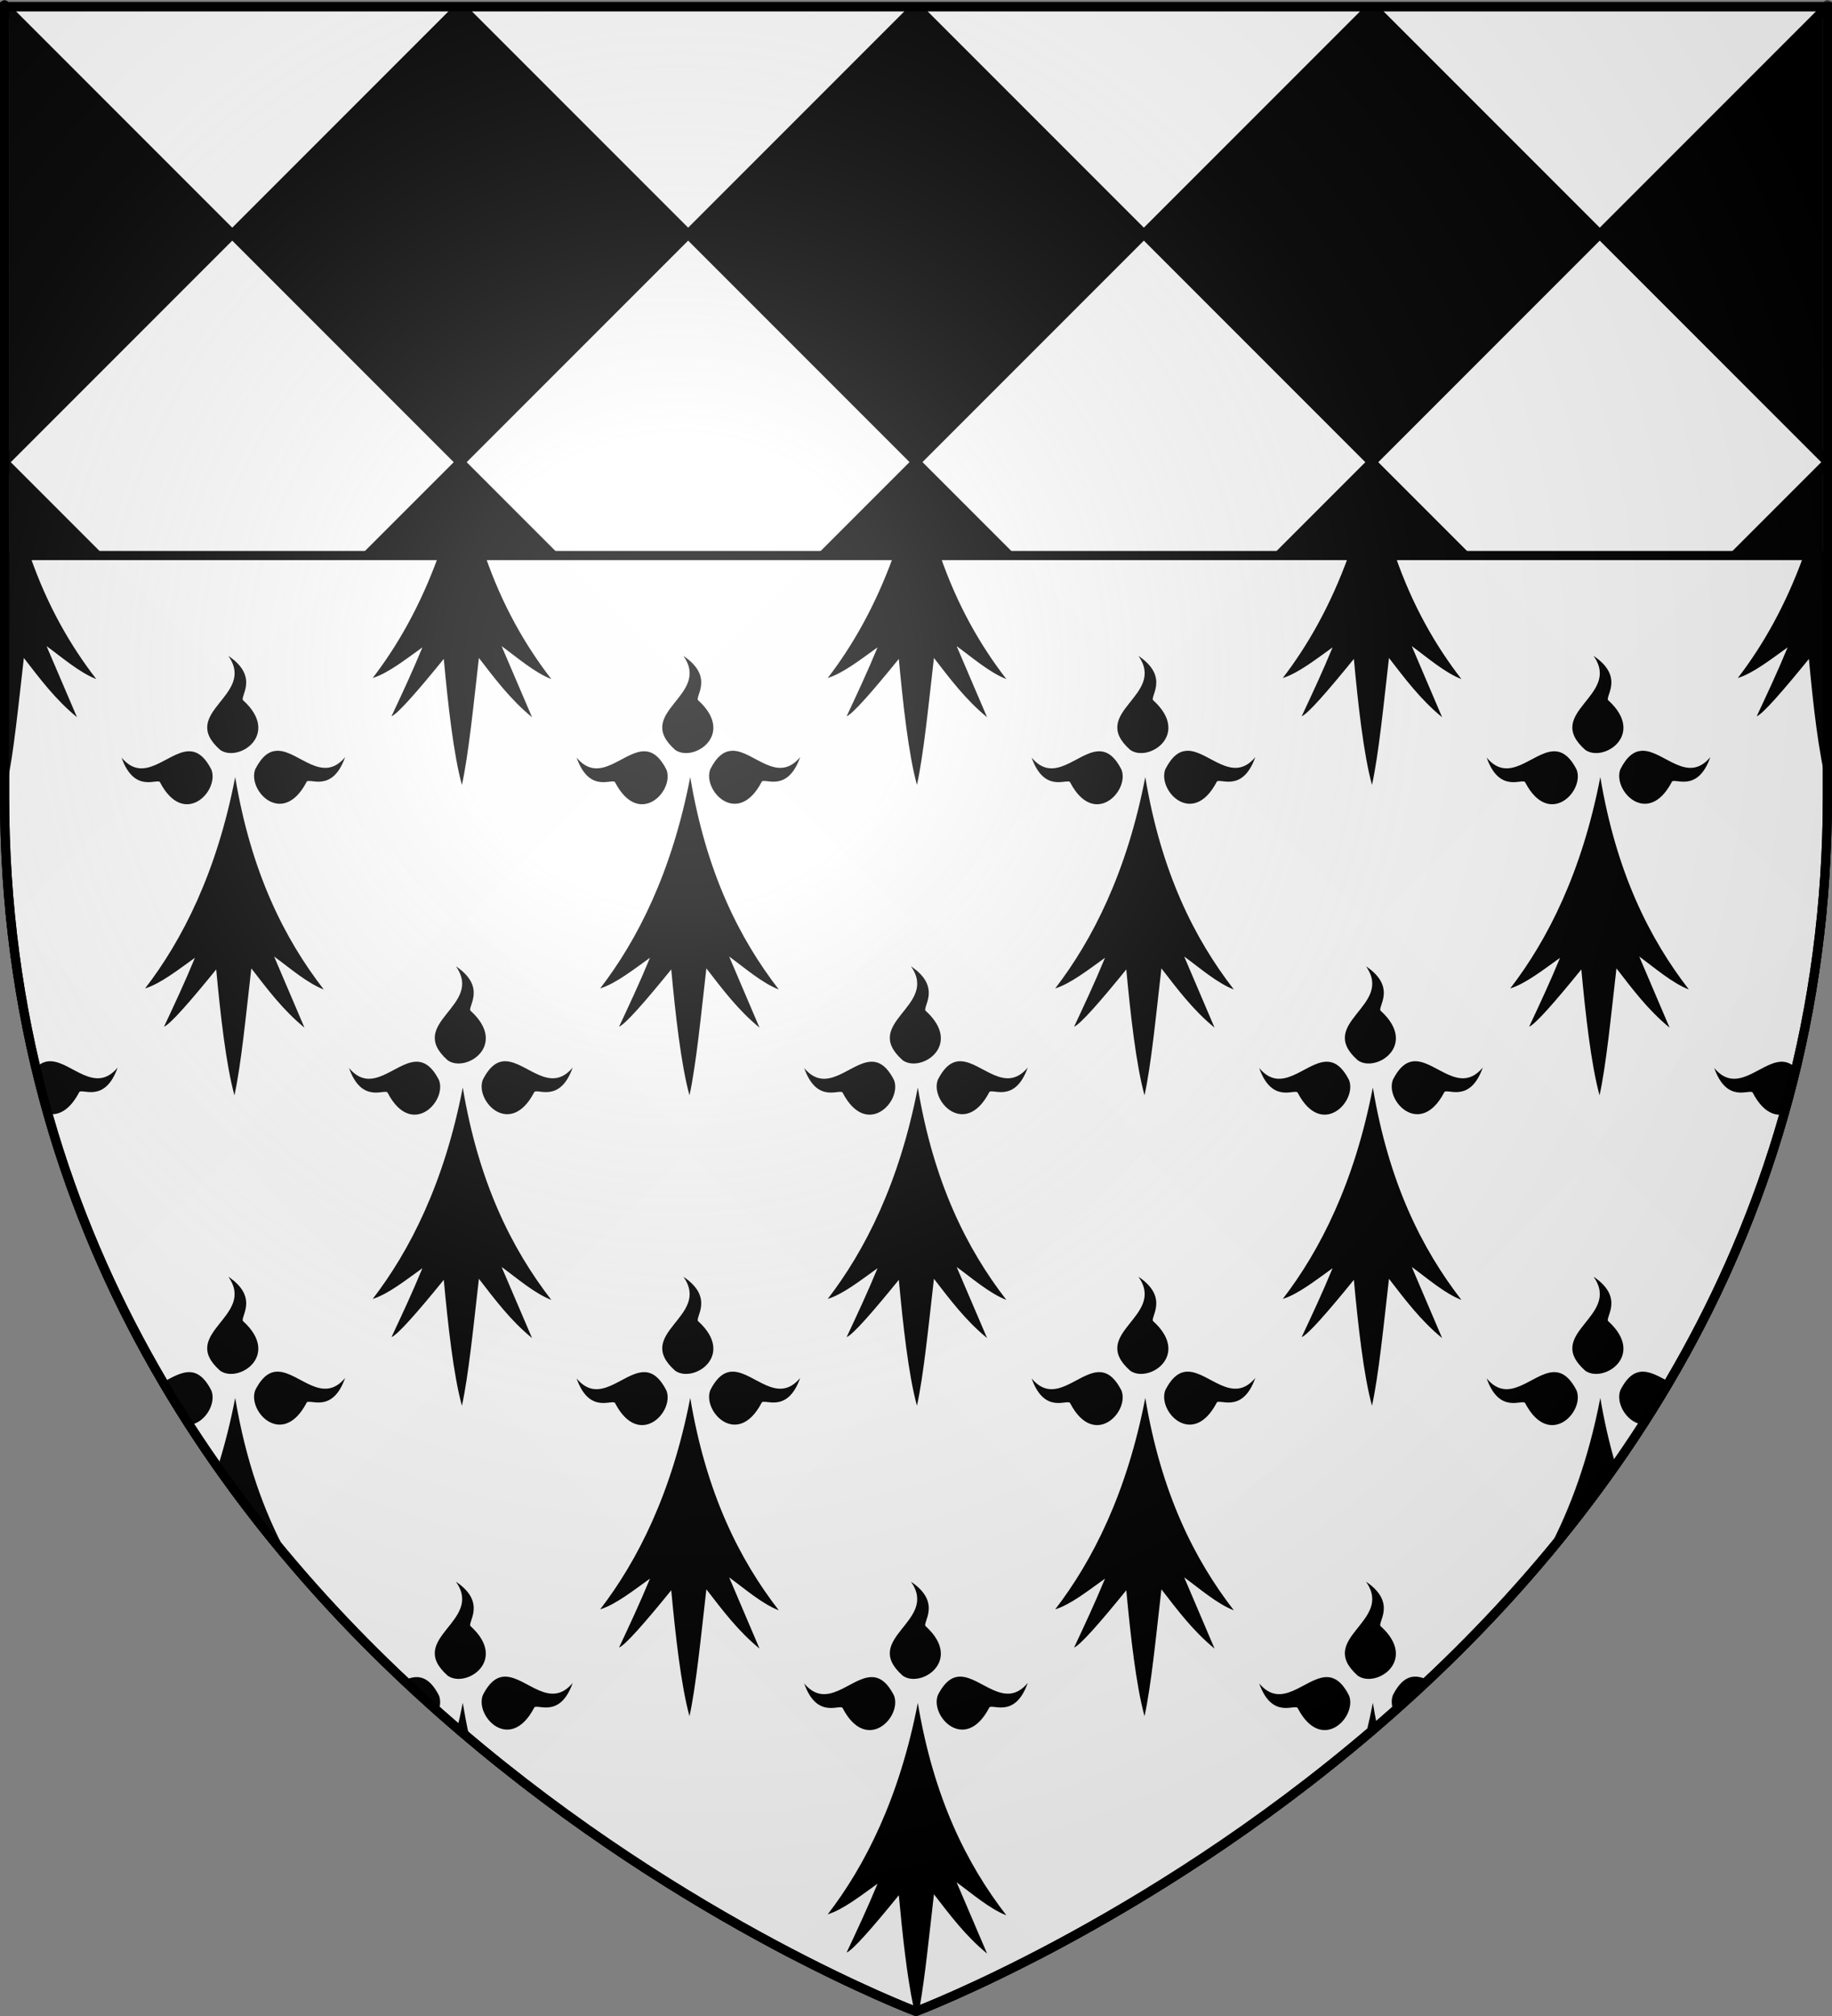
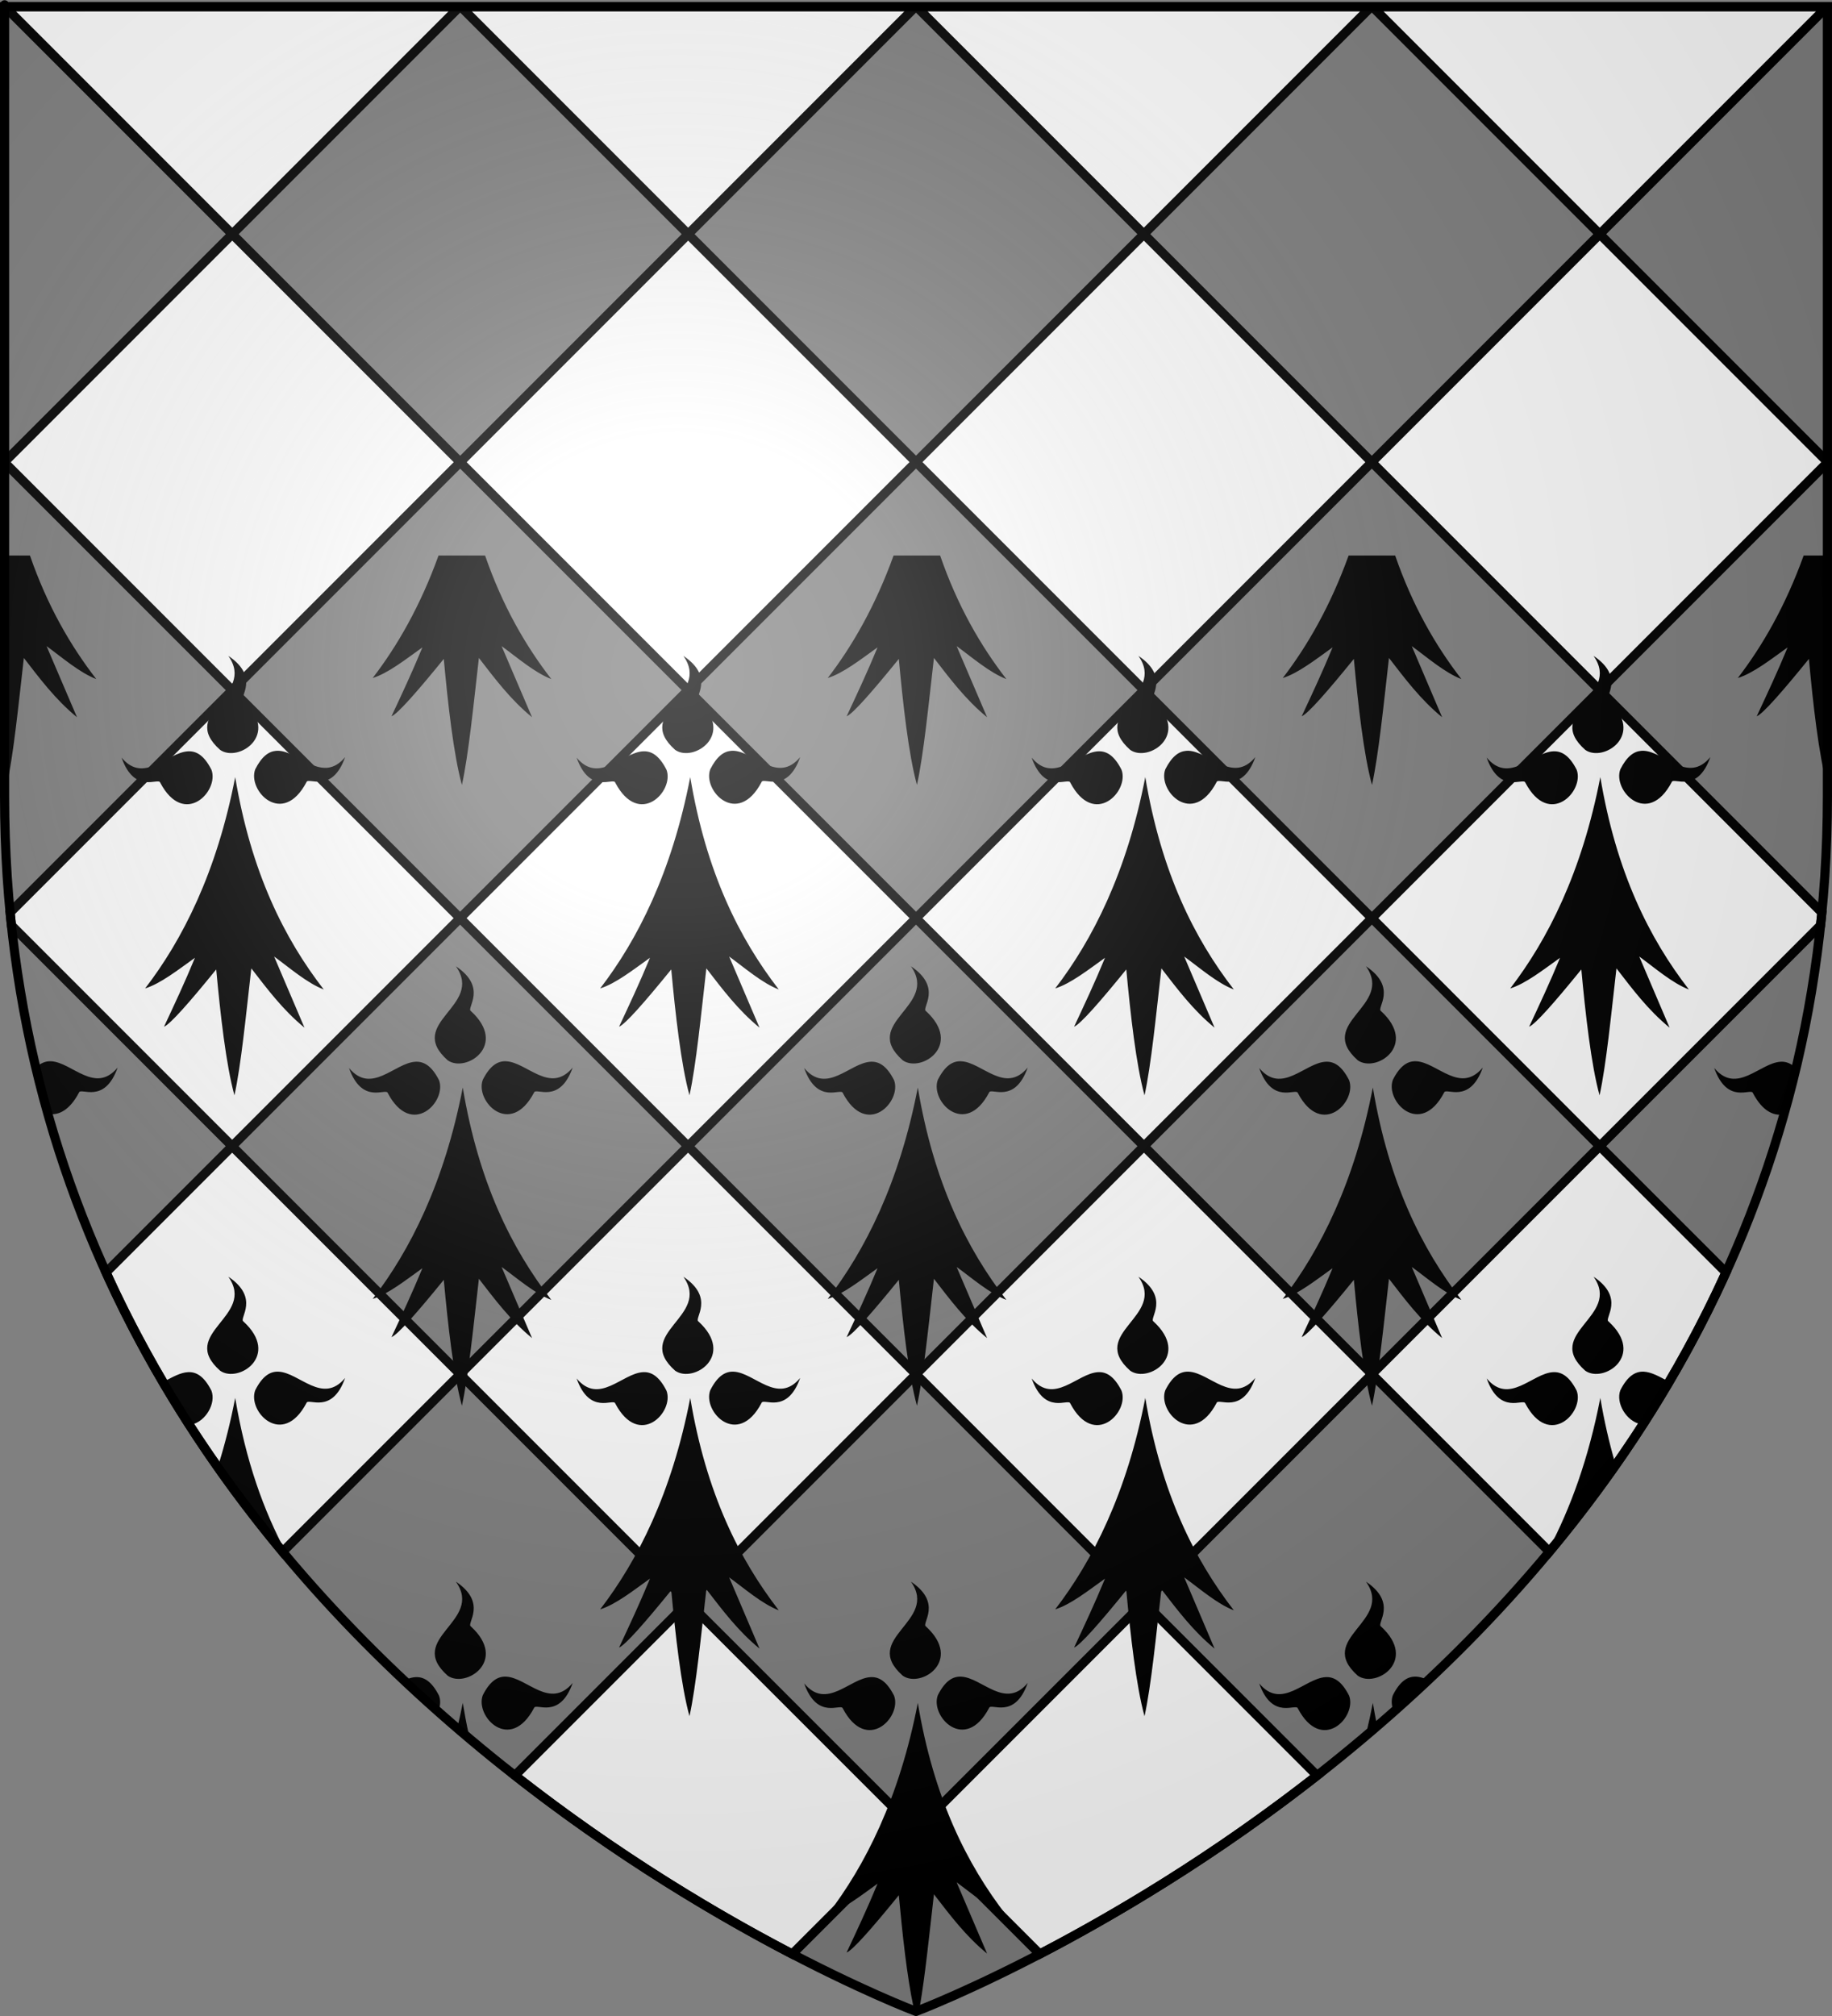
<svg xmlns="http://www.w3.org/2000/svg" xmlns:ns1="http://sodipodi.sourceforge.net/DTD/sodipodi-0.dtd" xmlns:ns2="http://www.inkscape.org/namespaces/inkscape" xmlns:xlink="http://www.w3.org/1999/xlink" height="660" width="600.003" version="1.0" id="svg2" ns1:version="0.32" ns2:version="0.45.1" ns1:docname="Blason ville fr Bonnevaux (Gard).svg" ns1:docbase="C:\Users\Jany\Documents\aaaOuiqui\Blasons\Blasons Gard" ns2:export-filename="/Users/olivier/Desktop/Blason Rouge/Blason_Vide_3D.png" ns2:export-xdpi="144" ns2:export-ydpi="144" ns2:output_extension="org.inkscape.output.svg.inkscape">
  <rect width="100%" height="100%" fill="#808080" stroke="none" />
  <ns1:namedview ns2:window-height="814" ns2:window-width="1152" ns2:pageshadow="2" ns2:pageopacity="0.0" guidetolerance="10.0" gridtolerance="10.0" objecttolerance="10.0" borderopacity="1.0" bordercolor="#666666" pagecolor="#ffffff" id="base" showgrid="false" height="660px" ns2:zoom="0.44547727" ns2:cx="228.9482" ns2:cy="412.373" ns2:window-x="-8" ns2:window-y="-8" ns2:current-layer="layer3" showguides="true" ns2:guide-bbox="true" />
  <desc id="desc4">Flag of Canton of Valais (Wallis)</desc>
  <defs id="defs6">
    <linearGradient id="linearGradient2893">
      <stop style="stop-color:white;stop-opacity:0.314;" offset="0" id="stop2895" />
      <stop id="stop2897" offset="0.19" style="stop-color:white;stop-opacity:0.251;" />
      <stop style="stop-color:#6b6b6b;stop-opacity:0.125;" offset="0.6" id="stop2901" />
      <stop style="stop-color:black;stop-opacity:0.125;" offset="1" id="stop2899" />
    </linearGradient>
    <radialGradient ns2:collect="always" xlink:href="#linearGradient2893" id="radialGradient3163" gradientUnits="userSpaceOnUse" gradientTransform="matrix(1.353,0,0,1.349,-75.57,-85.747)" cx="221.445" cy="226.331" fx="221.445" fy="226.331" r="300" />
  </defs>
  <g ns2:groupmode="layer" id="layer3" ns2:label="Fond écu" style="display:inline" transform="translate(-2.06,1.2525328e-6)">
-     <path id="path2855" style="fill:#000000;fill-opacity:1;fill-rule:evenodd;stroke:#313131;stroke-width:3;stroke-linecap:butt;stroke-linejoin:miter;stroke-miterlimit:4;stroke-dasharray:none;stroke-opacity:1" d="M 302.06,658.5 C 302.06,658.5 600.56,546.18 600.56,260.728 C 600.56,-24.723 600.56,2.176 600.56,2.176 L 3.56,2.176 L 3.56,260.728 C 3.56,546.18 302.06,658.5 302.06,658.5 z " ns1:nodetypes="cccccc" />
    <path style="fill:#ffffff;fill-opacity:1;fill-rule:evenodd;stroke:#000000;stroke-width:3;stroke-linecap:butt;stroke-linejoin:miter;stroke-miterlimit:4;stroke-dasharray:none;stroke-opacity:1;display:inline" d="M 3.656,2.188 L 78.125,76.656 L 152.594,2.188 L 3.656,2.188 z M 78.125,76.656 L 3.562,151.219 L 3.562,151.406 L 78.125,225.969 L 152.781,151.312 L 78.125,76.656 z M 152.781,151.312 L 227.406,225.938 L 302.062,151.281 L 227.438,76.656 L 152.781,151.312 z M 227.438,76.656 L 301.906,2.188 L 152.969,2.188 L 227.438,76.656 z M 302.062,151.281 L 376.719,225.938 L 451.344,151.312 L 376.688,76.656 L 302.062,151.281 z M 376.688,76.656 L 451.156,2.188 L 302.219,2.188 L 376.688,76.656 z M 451.344,151.312 L 526,225.969 L 600.562,151.406 C 600.562,151.347 600.562,151.278 600.562,151.219 L 526,76.656 L 451.344,151.312 z M 526,76.656 L 600.469,2.188 L 451.531,2.188 L 526,76.656 z M 526,225.969 L 451.375,300.594 L 526,375.25 L 598.312,302.938 C 598.462,301.547 598.615,300.15 598.75,298.75 L 526,225.969 z M 526,375.25 L 451.375,449.875 L 509.5,508 C 531.607,481.441 551.695,451.034 567.344,416.562 L 526,375.25 z M 451.375,449.875 L 376.719,375.25 L 302.062,449.906 L 376.688,524.562 L 451.375,449.875 z M 376.688,524.562 L 302.062,599.188 L 342.594,639.719 C 366.861,627.096 399.503,607.843 433.406,581.281 L 376.688,524.562 z M 302.062,599.188 L 227.406,524.562 L 170.719,581.25 C 204.628,607.818 237.26,627.094 261.531,639.719 L 302.062,599.188 z M 227.406,524.562 L 302.062,449.906 L 227.406,375.25 L 152.75,449.906 L 227.406,524.562 z M 152.75,449.906 L 78.094,375.25 L 36.781,416.562 C 52.433,451.042 72.512,481.468 94.625,508.031 L 152.75,449.906 z M 78.094,375.25 L 152.75,300.594 L 78.125,225.969 L 5.375,298.719 C 5.512,300.14 5.661,301.557 5.812,302.969 L 78.094,375.25 z M 152.75,300.594 L 227.406,375.25 L 302.062,300.594 L 227.406,225.938 L 152.75,300.594 z M 302.062,300.594 L 376.719,375.25 L 451.375,300.594 L 376.719,225.938 L 302.062,300.594 z " id="path7180" />
-     <path style="fill:#ffffff;fill-opacity:0.996;fill-rule:evenodd;stroke:#000000;stroke-width:3;stroke-linecap:butt;stroke-linejoin:miter;stroke-miterlimit:4;stroke-dasharray:none;stroke-opacity:1;display:inline" d="M 1.5,181.875 L 1.5,260.719 C 1.5,546.17 300,658.5 300,658.5 C 300,658.5 598.5,546.17 598.5,260.719 C 598.5,173.665 598.5,220.45 598.5,181.875 L 1.5,181.875 z " id="path3188" transform="translate(2.06,-1.2525328e-6)" />
    <path style="fill:#000000;fill-opacity:1;fill-rule:evenodd;stroke:none;stroke-width:3;stroke-linecap:butt;stroke-linejoin:miter;stroke-miterlimit:4;stroke-dasharray:none;stroke-opacity:1;display:inline" d="M 1.5 181.875 L 1.5 253.969 C 1.743 255.018 1.991 256.03 2.25 256.969 C 4.44 247.014 6.074 230.534 7.812 215.406 C 13.049 222.171 18.133 229.01 25.219 234.812 L 15.25 211.531 C 20.387 215.27 26.084 220.226 31.531 222.312 C 23.081 211.397 15.51 198.328 9.812 181.875 L 1.5 181.875 z M 143.625 181.875 C 137.645 198.437 130.069 211.556 122.062 221.969 C 127.141 220.383 132.824 215.882 138.344 211.938 C 134.968 220.123 131.594 227.277 128.219 234.5 C 130.234 233.722 136.657 226.414 145.344 215.719 C 146.706 230.423 148.53 246.999 151.281 256.969 C 153.471 247.014 155.106 230.534 156.844 215.406 C 162.081 222.171 167.164 229.01 174.25 234.812 L 164.281 211.531 C 169.418 215.27 175.115 220.226 180.562 222.312 C 172.112 211.397 164.563 198.328 158.875 181.875 L 143.625 181.875 z M 292.656 181.875 C 286.676 198.437 279.1 211.556 271.094 221.969 C 276.172 220.383 281.887 215.882 287.406 211.938 C 284.031 220.123 280.657 227.277 277.281 234.5 C 279.297 233.722 285.689 226.414 294.375 215.719 C 295.737 230.423 297.562 246.999 300.312 256.969 C 302.502 247.014 304.137 230.534 305.875 215.406 C 311.112 222.171 316.196 229.01 323.281 234.812 L 313.312 211.531 C 318.449 215.27 324.147 220.226 329.594 222.312 C 321.143 211.397 313.594 198.328 307.906 181.875 L 292.656 181.875 z M 441.688 181.875 C 435.708 198.437 428.132 211.556 420.125 221.969 C 425.203 220.383 430.918 215.882 436.438 211.938 C 433.062 220.123 429.688 227.277 426.312 234.5 C 428.328 233.722 434.72 226.414 443.406 215.719 C 444.768 230.423 446.593 246.999 449.344 256.969 C 451.534 247.014 453.168 230.534 454.906 215.406 C 460.143 222.171 465.227 229.01 472.312 234.812 L 462.375 211.531 C 467.512 215.27 473.178 220.226 478.625 222.312 C 470.174 211.397 462.626 198.328 456.938 181.875 L 441.688 181.875 z M 590.719 181.875 C 584.741 198.443 577.164 211.555 569.156 221.969 C 574.235 220.383 579.949 215.882 585.469 211.938 C 582.093 220.123 578.719 227.277 575.344 234.5 C 577.359 233.722 583.751 226.414 592.438 215.719 C 593.799 230.423 595.624 246.999 598.375 256.969 C 598.417 256.776 598.458 256.541 598.5 256.344 C 598.5 176.389 598.5 188.872 598.5 181.875 L 590.719 181.875 z M 74.781 214.719 C 84.059 227.822 58.107 233.098 72.094 245.5 C 78.059 249.711 91.96 240.547 79.719 229.344 C 78.137 228.385 85.266 221.746 74.781 214.719 z M 223.812 214.719 C 233.09 227.822 207.138 233.098 221.125 245.5 C 227.09 249.711 240.991 240.547 228.75 229.344 C 227.168 228.385 234.298 221.746 223.812 214.719 z M 372.844 214.719 C 382.121 227.822 356.17 233.098 370.156 245.5 C 376.121 249.711 390.022 240.547 377.781 229.344 C 376.2 228.385 383.329 221.746 372.844 214.719 z M 521.906 214.719 C 531.184 227.822 505.201 233.098 519.188 245.5 C 525.152 249.711 539.054 240.547 526.812 229.344 C 525.231 228.385 532.391 221.746 521.906 214.719 z M 91.031 245.781 C 90.808 245.777 90.596 245.793 90.375 245.812 C 88.014 246.019 85.739 247.616 83.594 251.844 C 80.946 258.821 92.539 270.939 100.375 256.062 C 100.929 254.247 108.729 260.057 113.031 247.875 C 105.574 256.798 97.94 245.907 91.031 245.781 z M 240.062 245.781 C 239.84 245.777 239.628 245.793 239.406 245.812 C 237.045 246.019 234.77 247.616 232.625 251.844 C 229.977 258.821 241.57 270.939 249.406 256.062 C 249.961 254.247 257.76 260.057 262.062 247.875 C 254.605 256.798 246.971 245.907 240.062 245.781 z M 389.094 245.781 C 388.871 245.777 388.659 245.793 388.438 245.812 C 386.076 246.019 383.801 247.616 381.656 251.844 C 379.009 258.821 390.601 270.939 398.438 256.062 C 398.992 254.247 406.822 260.057 411.125 247.875 C 403.668 256.798 396.004 245.907 389.094 245.781 z M 538.125 245.781 C 537.902 245.777 537.69 245.793 537.469 245.812 C 535.108 246.019 532.832 247.616 530.688 251.844 C 528.04 258.821 539.664 270.939 547.5 256.062 C 548.054 254.247 555.854 260.057 560.156 247.875 C 552.699 256.798 545.036 245.907 538.125 245.781 z M 61.594 245.969 C 54.743 246.317 47.19 256.858 39.812 248.031 C 44.115 260.213 51.914 254.403 52.469 256.219 C 60.305 271.095 71.898 258.977 69.25 252 C 66.837 247.244 64.274 245.832 61.594 245.969 z M 210.625 245.969 C 203.774 246.317 196.221 256.858 188.844 248.031 C 193.146 260.213 200.946 254.403 201.5 256.219 C 209.336 271.095 220.929 258.977 218.281 252 C 215.868 247.244 213.306 245.832 210.625 245.969 z M 359.656 245.969 C 352.806 246.317 345.252 256.858 337.875 248.031 C 342.178 260.213 349.977 254.403 350.531 256.219 C 358.367 271.095 369.96 258.977 367.312 252 C 364.9 247.244 362.337 245.832 359.656 245.969 z M 508.688 245.969 C 501.837 246.317 494.283 256.858 486.906 248.031 C 491.209 260.213 499.008 254.403 499.562 256.219 C 507.399 271.095 519.023 258.977 516.375 252 C 513.962 247.244 511.368 245.832 508.688 245.969 z M 77.031 254.406 C 70.999 285.621 59.748 307.705 47.531 323.594 C 52.61 322.008 58.324 317.507 63.844 313.562 C 60.468 321.748 57.094 328.902 53.719 336.125 C 55.734 335.347 62.126 328.071 70.812 317.375 C 72.174 332.079 74.031 348.624 76.781 358.594 C 78.971 348.639 80.574 332.159 82.312 317.031 C 87.549 323.796 92.633 330.635 99.719 336.438 L 89.781 313.156 C 94.918 316.895 100.584 321.851 106.031 323.938 C 93.116 307.256 82.246 285.624 77.031 254.406 z M 226.062 254.406 C 220.03 285.621 208.779 307.705 196.562 323.594 C 201.641 322.008 207.355 317.507 212.875 313.562 C 209.499 321.748 206.126 328.902 202.75 336.125 C 204.765 335.347 211.157 328.071 219.844 317.375 C 221.206 332.079 223.062 348.624 225.812 358.594 C 228.002 348.639 229.606 332.159 231.344 317.031 C 236.581 323.796 241.664 330.635 248.75 336.438 L 238.812 313.156 C 243.949 316.895 249.615 321.851 255.062 323.938 C 242.148 307.256 231.277 285.624 226.062 254.406 z M 375.094 254.406 C 369.061 285.621 357.81 307.705 345.594 323.594 C 350.672 322.008 356.387 317.507 361.906 313.562 C 358.531 321.748 355.157 328.902 351.781 336.125 C 353.797 335.347 360.189 328.071 368.875 317.375 C 370.237 332.079 372.093 348.624 374.844 358.594 C 377.034 348.639 378.637 332.159 380.375 317.031 C 385.612 323.796 390.696 330.635 397.781 336.438 L 387.844 313.156 C 392.98 316.895 398.647 321.851 404.094 323.938 C 391.179 307.256 380.308 285.624 375.094 254.406 z M 524.125 254.406 C 518.092 285.621 506.842 307.705 494.625 323.594 C 499.703 322.008 505.418 317.507 510.938 313.562 C 507.562 321.748 504.188 328.902 500.812 336.125 C 502.828 335.347 509.22 328.071 517.906 317.375 C 519.268 332.079 521.124 348.624 523.875 358.594 C 526.065 348.639 527.668 332.159 529.406 317.031 C 534.643 323.796 539.727 330.635 546.812 336.438 L 536.875 313.156 C 542.011 316.895 547.678 321.851 553.125 323.938 C 540.21 307.256 529.339 285.624 524.125 254.406 z M 149.312 316.344 C 158.59 329.447 132.638 334.723 146.625 347.125 C 152.59 351.336 166.46 342.204 154.219 331 C 152.637 330.041 159.798 323.371 149.312 316.344 z M 298.344 316.344 C 307.621 329.447 281.67 334.723 295.656 347.125 C 301.621 351.336 315.491 342.204 303.25 331 C 301.668 330.041 308.829 323.371 298.344 316.344 z M 447.375 316.344 C 456.652 329.447 430.701 334.723 444.688 347.125 C 450.652 351.336 464.522 342.204 452.281 331 C 450.7 330.041 457.86 323.371 447.375 316.344 z M 591.25 334.781 C 589.853 336.944 589.028 339.19 589.781 341.688 C 590.281 339.397 590.79 337.1 591.25 334.781 z M 8.906 335.625 C 9.256 337.366 9.659 339.087 10.031 340.812 C 10.229 339.241 9.9 337.504 8.906 335.625 z M 16.156 347.438 C 14.735 347.502 13.315 348.058 11.969 349.344 C 13.217 354.531 14.554 359.646 16 364.688 C 19.143 365.213 22.804 363.517 25.875 357.688 C 26.429 355.872 34.229 361.682 38.531 349.5 C 31.154 358.327 23.601 347.786 16.75 347.438 C 16.546 347.427 16.359 347.428 16.156 347.438 z M 165.781 347.438 C 163.101 347.301 160.538 348.744 158.125 353.5 C 155.477 360.477 167.07 372.564 174.906 357.688 C 175.461 355.872 183.26 361.682 187.562 349.5 C 180.185 358.327 172.632 347.786 165.781 347.438 z M 314.812 347.438 C 312.132 347.301 309.569 348.744 307.156 353.5 C 304.509 360.477 316.101 372.564 323.938 357.688 C 324.492 355.872 332.291 361.682 336.594 349.5 C 329.217 358.327 321.663 347.786 314.812 347.438 z M 463.844 347.438 C 461.163 347.301 458.6 348.744 456.188 353.5 C 453.54 360.477 465.133 372.564 472.969 357.688 C 473.523 355.872 481.322 361.682 485.625 349.5 C 478.248 358.327 470.694 347.786 463.844 347.438 z M 136.094 347.594 C 129.243 347.942 121.69 358.483 114.312 349.656 C 118.615 361.838 126.446 356.028 127 357.844 C 134.836 372.72 146.429 360.602 143.781 353.625 C 141.368 348.869 138.774 347.457 136.094 347.594 z M 285.156 347.594 C 278.306 347.942 270.752 358.483 263.375 349.656 C 267.678 361.838 275.477 356.028 276.031 357.844 C 283.867 372.72 295.46 360.602 292.812 353.625 C 290.4 348.869 287.837 347.457 285.156 347.594 z M 434.188 347.594 C 427.337 347.942 419.783 358.483 412.406 349.656 C 416.709 361.838 424.508 356.028 425.062 357.844 C 432.899 372.72 444.491 360.602 441.844 353.625 C 439.431 348.869 436.868 347.457 434.188 347.594 z M 583.219 347.594 C 576.368 347.942 568.815 358.483 561.438 349.656 C 565.74 361.838 573.539 356.028 574.094 357.844 C 577.165 363.674 580.795 365.369 583.938 364.844 C 585.384 359.81 586.751 354.71 588 349.531 C 586.452 348.039 584.86 347.51 583.219 347.594 z M 151.562 356.031 C 145.53 387.246 134.279 409.362 122.062 425.25 C 127.141 423.664 132.824 419.132 138.344 415.188 C 134.968 423.373 131.594 430.527 128.219 437.75 C 130.234 436.972 136.657 429.696 145.344 419 C 146.706 433.704 148.53 450.249 151.281 460.219 C 153.471 450.264 155.106 433.784 156.844 418.656 C 162.081 425.421 167.164 432.26 174.25 438.062 L 164.281 414.781 C 169.418 418.52 175.115 423.476 180.562 425.562 C 167.647 408.881 156.777 387.249 151.562 356.031 z M 300.594 356.031 C 294.561 387.246 283.31 409.362 271.094 425.25 C 276.172 423.664 281.887 419.132 287.406 415.188 C 284.031 423.373 280.657 430.527 277.281 437.75 C 279.297 436.972 285.689 429.696 294.375 419 C 295.737 433.704 297.562 450.249 300.312 460.219 C 302.502 450.264 304.137 433.784 305.875 418.656 C 311.112 425.421 316.196 432.26 323.281 438.062 L 313.312 414.781 C 318.449 418.52 324.147 423.476 329.594 425.562 C 316.679 408.881 305.808 387.249 300.594 356.031 z M 449.625 356.031 C 443.592 387.246 432.342 409.362 420.125 425.25 C 425.203 423.664 430.918 419.132 436.438 415.188 C 433.062 423.373 429.688 430.527 426.312 437.75 C 428.328 436.972 434.72 429.696 443.406 419 C 444.768 433.704 446.593 450.249 449.344 460.219 C 451.534 450.264 453.168 433.784 454.906 418.656 C 460.143 425.421 465.227 432.26 472.312 438.062 L 462.375 414.781 C 467.512 418.52 473.178 423.476 478.625 425.562 C 465.71 408.881 454.839 387.249 449.625 356.031 z M 74.781 417.969 C 84.059 431.072 58.107 436.348 72.094 448.75 C 78.059 452.961 91.96 443.829 79.719 432.625 C 78.137 431.666 85.266 424.996 74.781 417.969 z M 223.812 417.969 C 233.09 431.072 207.138 436.348 221.125 448.75 C 227.09 452.961 240.991 443.829 228.75 432.625 C 227.168 431.666 234.298 424.996 223.812 417.969 z M 372.844 417.969 C 382.121 431.072 356.17 436.348 370.156 448.75 C 376.121 452.961 390.022 443.829 377.781 432.625 C 376.2 431.666 383.329 424.996 372.844 417.969 z M 521.906 417.969 C 531.184 431.072 505.201 436.348 519.188 448.75 C 525.152 452.961 539.054 443.829 526.812 432.625 C 525.231 431.666 532.391 424.996 521.906 417.969 z M 91.25 449.062 C 88.569 448.926 86.007 450.369 83.594 455.125 C 80.946 462.102 92.539 474.189 100.375 459.312 C 100.929 457.497 108.729 463.307 113.031 451.125 C 105.654 459.952 98.101 449.411 91.25 449.062 z M 240.312 449.062 C 237.632 448.926 235.038 450.369 232.625 455.125 C 229.977 462.102 241.57 474.189 249.406 459.312 C 249.961 457.497 257.76 463.307 262.062 451.125 C 254.685 459.952 247.163 449.411 240.312 449.062 z M 389.344 449.062 C 386.663 448.926 384.069 450.369 381.656 455.125 C 379.009 462.102 390.601 474.189 398.438 459.312 C 398.992 457.497 406.822 463.307 411.125 451.125 C 403.748 459.952 396.194 449.411 389.344 449.062 z M 538.375 449.062 C 535.694 448.926 533.1 450.369 530.688 455.125 C 529.098 459.313 532.655 465.343 537.438 466.281 C 540.434 461.66 543.347 456.931 546.188 452.125 C 543.518 450.708 540.898 449.191 538.375 449.062 z M 61.594 449.219 C 59.104 449.345 56.508 450.818 53.875 452.219 C 56.724 457.037 59.65 461.774 62.656 466.406 C 62.659 466.411 62.684 466.401 62.688 466.406 C 67.39 465.369 70.822 459.424 69.25 455.281 C 66.837 450.525 64.274 449.082 61.594 449.219 z M 210.625 449.219 C 203.774 449.567 196.221 460.108 188.844 451.281 C 193.146 463.463 200.946 457.653 201.5 459.469 C 209.336 474.345 220.929 462.258 218.281 455.281 C 215.868 450.525 213.306 449.082 210.625 449.219 z M 359.656 449.219 C 352.806 449.567 345.252 460.108 337.875 451.281 C 342.178 463.463 349.977 457.653 350.531 459.469 C 358.367 474.345 369.96 462.258 367.312 455.281 C 364.9 450.525 362.337 449.082 359.656 449.219 z M 508.688 449.219 C 501.837 449.567 494.283 460.108 486.906 451.281 C 491.209 463.463 499.008 457.653 499.562 459.469 C 507.399 474.345 519.023 462.258 516.375 455.281 C 513.962 450.525 511.368 449.082 508.688 449.219 z M 77.031 457.656 C 75.514 465.508 73.672 472.787 71.562 479.531 C 78.659 489.593 86.081 499.207 93.75 508.344 C 86.399 494.745 80.479 478.298 77.031 457.656 z M 226.062 457.656 C 220.03 488.871 208.779 510.987 196.562 526.875 C 201.641 525.289 207.355 520.757 212.875 516.812 C 209.499 524.998 206.126 532.152 202.75 539.375 C 204.765 538.597 211.157 531.321 219.844 520.625 C 221.206 535.329 223.062 551.874 225.812 561.844 C 228.002 551.889 229.606 535.44 231.344 520.312 C 236.581 527.077 241.664 533.916 248.75 539.719 L 238.812 516.406 C 243.949 520.145 249.615 525.101 255.062 527.188 C 242.148 510.506 231.277 488.874 226.062 457.656 z M 375.094 457.656 C 369.061 488.871 357.81 510.987 345.594 526.875 C 350.672 525.289 356.387 520.757 361.906 516.812 C 358.531 524.998 355.157 532.152 351.781 539.375 C 353.797 538.597 360.189 531.321 368.875 520.625 C 370.237 535.329 372.093 551.874 374.844 561.844 C 377.034 551.889 378.637 535.44 380.375 520.312 C 385.612 527.077 390.696 533.916 397.781 539.719 L 387.844 516.406 C 392.98 520.145 398.647 525.101 404.094 527.188 C 391.179 510.506 380.308 488.874 375.094 457.656 z M 524.125 457.656 C 520.272 477.59 514.312 493.806 507.312 507.062 C 514.773 498.107 522.028 488.712 528.938 478.875 C 527.041 472.326 525.399 465.282 524.125 457.656 z M 149.312 517.812 C 158.59 530.916 132.638 536.192 146.625 548.594 C 152.59 552.805 166.46 543.672 154.219 532.469 C 152.637 531.51 159.798 524.84 149.312 517.812 z M 298.344 517.812 C 307.621 530.916 281.67 536.192 295.656 548.594 C 301.621 552.805 315.491 543.672 303.25 532.469 C 301.668 531.51 308.829 524.84 298.344 517.812 z M 447.375 517.812 C 456.652 530.916 430.701 536.192 444.688 548.594 C 450.652 552.805 464.522 543.672 452.281 532.469 C 450.7 531.51 457.86 524.84 447.375 517.812 z M 165.781 548.906 C 163.101 548.77 160.538 550.213 158.125 554.969 C 155.477 561.946 167.07 574.033 174.906 559.156 C 175.461 557.341 183.26 563.151 187.562 550.969 C 180.185 559.795 172.632 549.255 165.781 548.906 z M 314.812 548.906 C 312.132 548.77 309.569 550.213 307.156 554.969 C 304.509 561.946 316.101 574.033 323.938 559.156 C 324.492 557.341 332.291 563.151 336.594 550.969 C 329.217 559.795 321.663 549.255 314.812 548.906 z M 463.844 548.906 C 461.163 548.77 458.6 550.213 456.188 554.969 C 455.654 556.373 455.713 557.973 456.188 559.531 C 459.799 556.335 463.408 553.053 467 549.688 C 465.933 549.269 464.882 548.959 463.844 548.906 z M 136.094 549.062 C 135.109 549.113 134.136 549.398 133.125 549.781 C 136.68 553.11 140.239 556.369 143.812 559.531 C 144.243 558.023 144.296 556.482 143.781 555.125 C 141.368 550.369 138.774 548.926 136.094 549.062 z M 285.156 549.062 C 278.306 549.411 270.752 559.952 263.375 551.125 C 267.678 563.307 275.477 557.497 276.031 559.312 C 283.867 574.189 295.46 562.102 292.812 555.125 C 290.4 550.369 287.837 548.926 285.156 549.062 z M 434.188 549.062 C 427.337 549.411 419.783 559.952 412.406 551.125 C 416.709 563.307 424.508 557.497 425.062 559.312 C 432.899 574.189 444.491 562.102 441.844 555.125 C 439.431 550.369 436.868 548.926 434.188 549.062 z M 151.562 557.5 C 151.075 560.024 150.522 562.469 149.969 564.875 C 151.17 565.905 152.362 566.926 153.562 567.938 C 152.815 564.582 152.164 561.104 151.562 557.5 z M 300.594 557.5 C 294.561 588.715 283.31 610.83 271.094 626.719 C 276.172 625.133 281.887 620.632 287.406 616.688 C 284.031 624.873 280.657 631.996 277.281 639.219 C 279.297 638.441 285.689 631.164 294.375 620.469 C 295.544 633.095 297.039 647.078 299.188 657.094 C 299.321 657.145 300 657.406 300 657.406 C 300 657.406 300.932 657.029 301.25 656.906 C 302.99 646.923 304.391 633.069 305.875 620.156 C 311.112 626.921 316.196 633.76 323.281 639.562 L 313.312 616.25 C 318.449 619.989 324.147 624.945 329.594 627.031 C 316.679 610.35 305.808 588.718 300.594 557.5 z M 449.625 557.5 C 448.993 560.772 448.305 563.925 447.562 567 C 448.662 566.068 449.744 565.103 450.844 564.156 C 450.406 561.986 450.004 559.77 449.625 557.5 z " id="path17948" transform="translate(2.06,-1.2525328e-6)" />
  </g>
  <g ns2:groupmode="layer" id="layer4" ns2:label="Meubles" ns1:insensitive="true" transform="translate(-2.06,1.2525328e-6)" />
  <g ns2:groupmode="layer" id="layer2" ns2:label="Reflet final" transform="translate(-2.06,1.2525328e-6)" ns1:insensitive="true">
    <path ns1:nodetypes="cccccc" d="M 302.06,658.5 C 302.06,658.5 600.56,546.18 600.56,260.728 C 600.56,-24.723 600.56,2.176 600.56,2.176 L 3.56,2.176 L 3.56,260.728 C 3.56,546.18 302.06,658.5 302.06,658.5 z " style="opacity:1;fill:url(#radialGradient3163);fill-opacity:1;fill-rule:evenodd;stroke:none;stroke-width:1px;stroke-linecap:butt;stroke-linejoin:miter;stroke-opacity:1" id="path2875" ns2:export-xdpi="144" ns2:export-ydpi="144" />
  </g>
  <g ns2:groupmode="layer" id="layer1" ns2:label="Contour final" transform="translate(-2.06,1.2525328e-6)" ns1:insensitive="true">
    <path ns1:nodetypes="cccccc" d="M 302.06,658.5 C 302.06,658.5 3.56,546.18 3.56,260.728 C 3.56,-24.723 3.56,2.176 3.56,2.176 L 600.559,2.176 L 600.559,260.728 C 600.559,546.18 302.06,658.5 302.06,658.5 z " style="opacity:1;fill:none;fill-opacity:1;fill-rule:evenodd;stroke:#000000;stroke-width:3;stroke-linecap:butt;stroke-linejoin:miter;stroke-miterlimit:4;stroke-dasharray:none;stroke-opacity:1" id="path1411" ns2:export-xdpi="144" ns2:export-ydpi="144" />
  </g>
</svg>